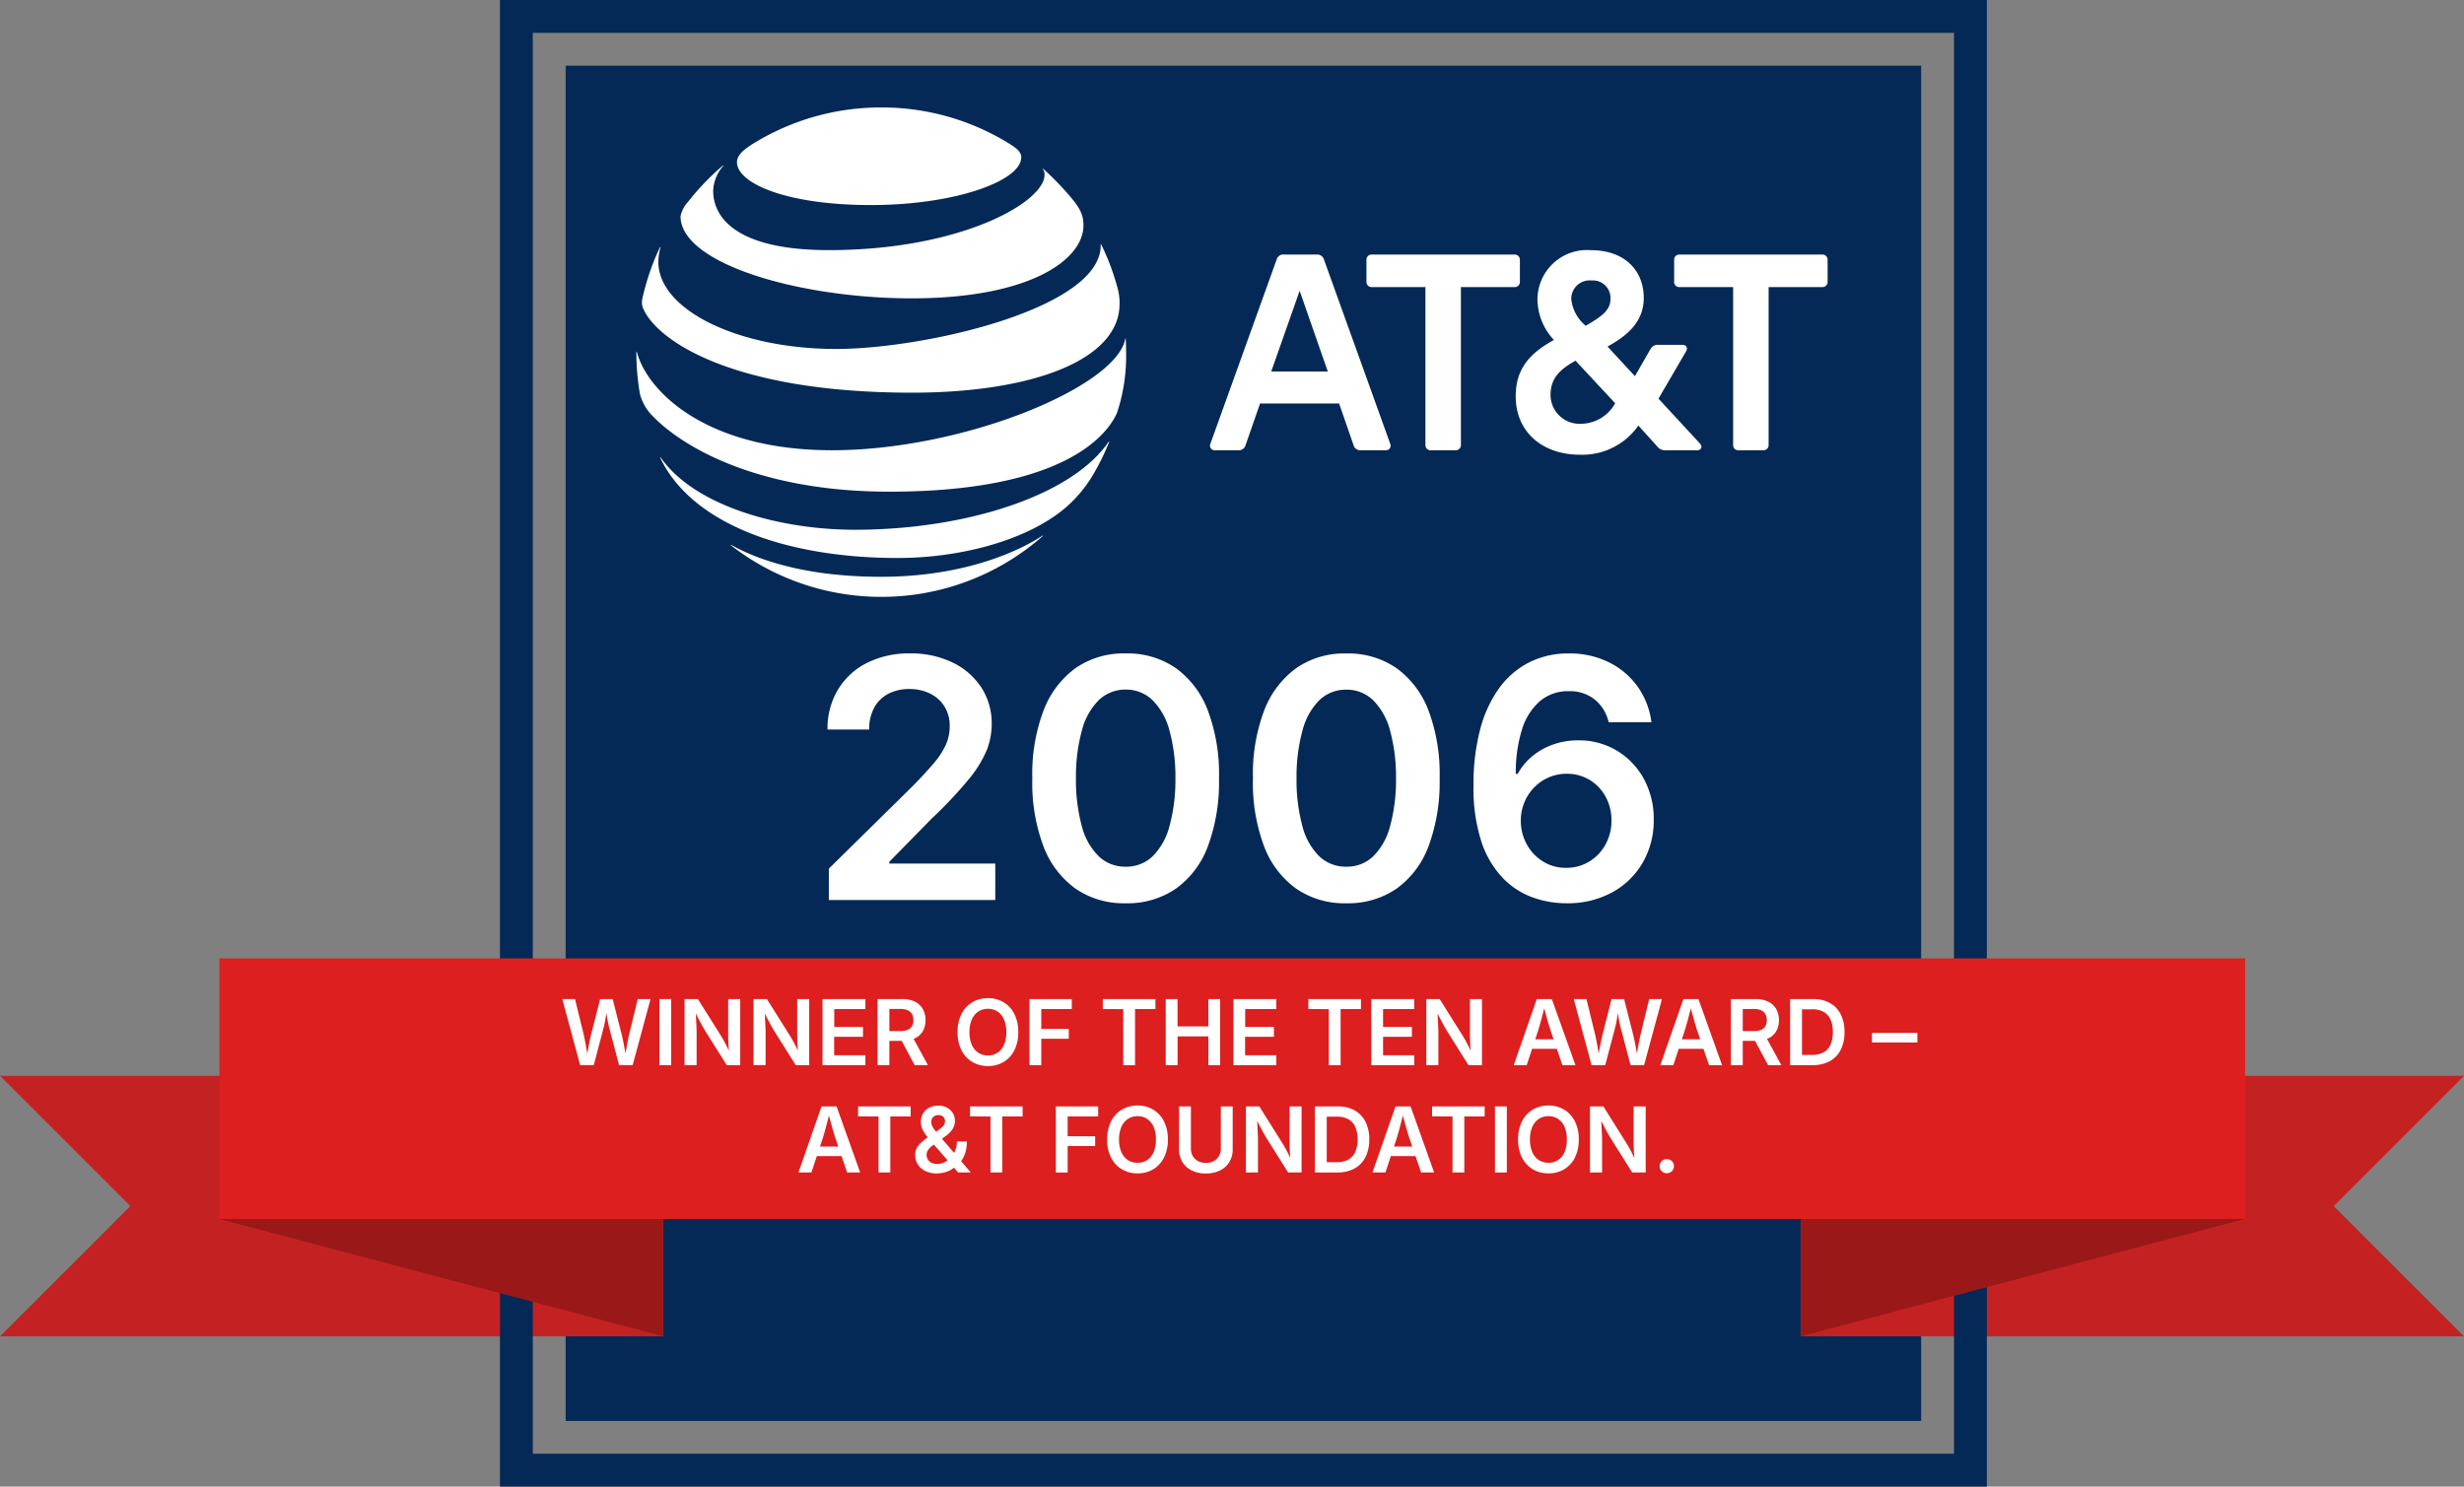
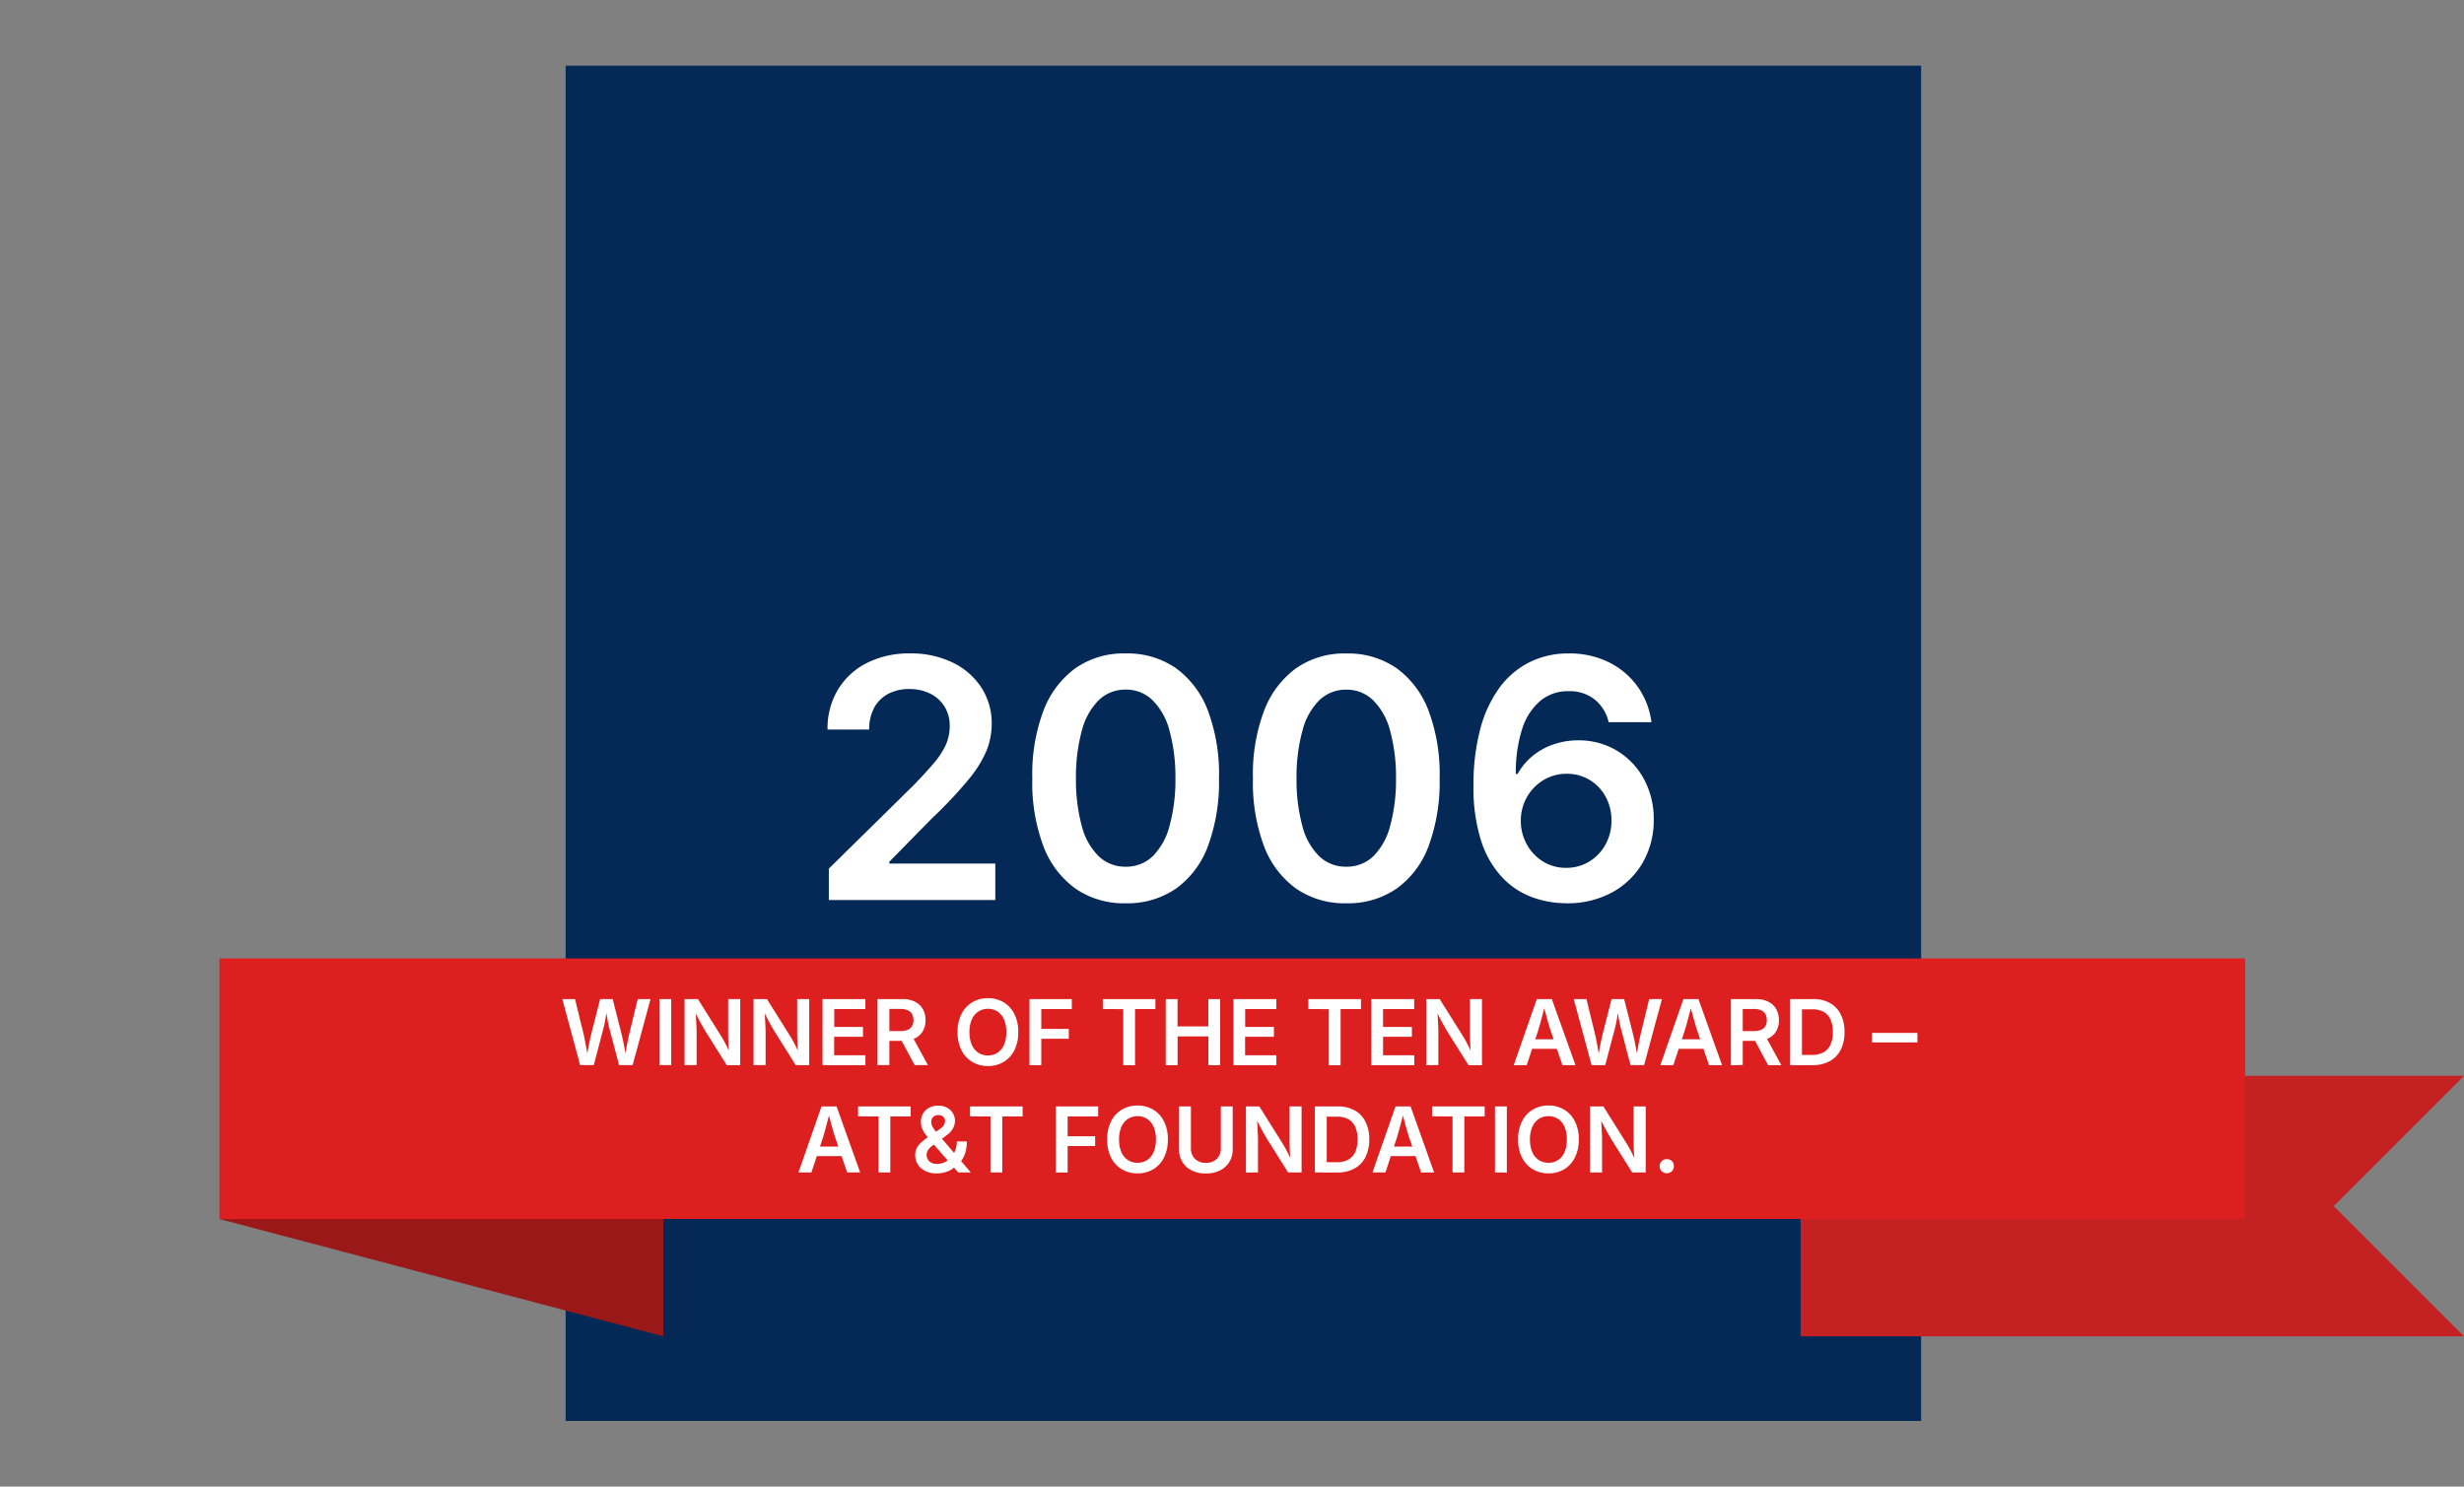
<svg xmlns="http://www.w3.org/2000/svg" id="Group_2171" data-name="Group 2171" width="232.941" height="140.568" viewBox="0 0 232.941 140.568">
  <rect x="0" y="0" width="232.941" height="140.568" fill="#808080" stroke="none" />
  <g id="Group_2161" data-name="Group 2161" transform="translate(0 0)">
    <rect id="Rectangle_2151" data-name="Rectangle 2151" width="128.146" height="128.147" transform="translate(53.474 6.211)" fill="#042956" />
    <path id="Path_4297" data-name="Path 4297" d="M436.074,260.589v24.637h62.714L486.47,272.908l12.318-12.318Z" transform="translate(-265.846 -158.865)" fill="#c42222" />
-     <path id="Path_4298" data-name="Path 4298" d="M0,260.589l12.318,12.318L0,285.226H62.714V260.589Z" transform="translate(0 -158.865)" fill="#c42222" />
-     <path id="Path_4299" data-name="Path 4299" d="M124.181,134.359V3.106H258.539V137.464H124.181ZM121.076,0V140.569H261.644V0Z" transform="translate(-73.812 -0.001)" fill="#042956" />
    <path id="Path_4300" data-name="Path 4300" d="M95.071,295.261v11.1l-41.994-11.1Z" transform="translate(-32.358 -180.002)" fill="#9b1818" />
-     <path id="Path_4301" data-name="Path 4301" d="M436.075,295.261v11.1l41.994-11.1Z" transform="translate(-265.847 -180.002)" fill="#9b1818" />
    <rect id="Rectangle_2152" data-name="Rectangle 2152" width="191.5" height="24.636" transform="translate(20.747 90.625)" fill="#dd1f1f" />
  </g>
  <path id="Path_4308" data-name="Path 4308" d="M-99.465-36.408v-2.964l7.982-7.859q1.127-1.158,1.891-2.053a7.836,7.836,0,0,0,1.158-1.737,4.263,4.263,0,0,0,.394-1.83,3.4,3.4,0,0,0-.5-1.868A3.332,3.332,0,0,0-89.9-55.931a4.342,4.342,0,0,0-1.953-.425,4.175,4.175,0,0,0-2.015.463,3.2,3.2,0,0,0-1.32,1.32,4.244,4.244,0,0,0-.463,2.046h-3.937a7.11,7.11,0,0,1,1-3.8,6.714,6.714,0,0,1,2.748-2.509,8.815,8.815,0,0,1,4.037-.888,9,9,0,0,1,4.045.865,6.685,6.685,0,0,1,2.717,2.37,6.19,6.19,0,0,1,.973,3.435,6.791,6.791,0,0,1-.479,2.5,11.022,11.022,0,0,1-1.714,2.756,40.931,40.931,0,0,1-3.489,3.7l-4,4.076v.17h10.02v3.443Zm28.053.309a8.024,8.024,0,0,1-4.755-1.4,8.736,8.736,0,0,1-3.026-4.03A17.012,17.012,0,0,1-80.228-47.9a16.962,16.962,0,0,1,1.042-6.376,8.852,8.852,0,0,1,3.026-4.045,7.957,7.957,0,0,1,4.748-1.4,8.019,8.019,0,0,1,4.771,1.4,8.782,8.782,0,0,1,3.026,4.045A17.073,17.073,0,0,1-62.581-47.9a17.437,17.437,0,0,1-1.034,6.369,8.642,8.642,0,0,1-3.011,4.03A8.077,8.077,0,0,1-71.412-36.1Zm0-3.458a3.589,3.589,0,0,0,2.555-.98,6.224,6.224,0,0,0,1.59-2.841A16.492,16.492,0,0,0-66.7-47.9a16.644,16.644,0,0,0-.564-4.539,6.3,6.3,0,0,0-1.6-2.864,3.566,3.566,0,0,0-2.547-1,3.612,3.612,0,0,0-2.54,1,6.283,6.283,0,0,0-1.59,2.856,16.643,16.643,0,0,0-.564,4.539,16.718,16.718,0,0,0,.556,4.516,6.133,6.133,0,0,0,1.59,2.841A3.6,3.6,0,0,0-71.412-39.558ZM-50.554-36.1a8.024,8.024,0,0,1-4.755-1.4,8.736,8.736,0,0,1-3.026-4.03A17.012,17.012,0,0,1-59.37-47.9a16.962,16.962,0,0,1,1.042-6.376A8.852,8.852,0,0,1-55.3-58.317a7.957,7.957,0,0,1,4.748-1.4,8.019,8.019,0,0,1,4.771,1.4,8.782,8.782,0,0,1,3.026,4.045A17.073,17.073,0,0,1-41.723-47.9a17.437,17.437,0,0,1-1.034,6.369,8.642,8.642,0,0,1-3.011,4.03A8.077,8.077,0,0,1-50.554-36.1Zm0-3.458A3.589,3.589,0,0,0-48-40.538a6.224,6.224,0,0,0,1.59-2.841,16.491,16.491,0,0,0,.564-4.516,16.643,16.643,0,0,0-.564-4.539,6.3,6.3,0,0,0-1.6-2.864,3.566,3.566,0,0,0-2.547-1,3.612,3.612,0,0,0-2.54,1,6.283,6.283,0,0,0-1.59,2.856,16.643,16.643,0,0,0-.564,4.539,16.718,16.718,0,0,0,.556,4.516,6.133,6.133,0,0,0,1.59,2.841A3.6,3.6,0,0,0-50.554-39.558Zm20.8,3.458a9.4,9.4,0,0,1-3.2-.564,7.448,7.448,0,0,1-2.825-1.853,9.079,9.079,0,0,1-2-3.428,16.358,16.358,0,0,1-.741-5.3,20.215,20.215,0,0,1,.625-5.272A11.7,11.7,0,0,1-36.1-56.433a7.974,7.974,0,0,1,2.849-2.447,8.175,8.175,0,0,1,3.736-.841,8.335,8.335,0,0,1,3.821.849,7.282,7.282,0,0,1,2.71,2.316A7.369,7.369,0,0,1-21.7-53.222h-4.045a3.864,3.864,0,0,0-1.3-2.131,3.752,3.752,0,0,0-2.47-.8,4.091,4.091,0,0,0-2.725.942,5.792,5.792,0,0,0-1.7,2.694,13.429,13.429,0,0,0-.579,4.192h.17a5.828,5.828,0,0,1,1.428-1.714,6.373,6.373,0,0,1,1.976-1.088,7.118,7.118,0,0,1,2.324-.378,6.946,6.946,0,0,1,3.636.965,7,7,0,0,1,2.555,2.656A7.844,7.844,0,0,1-21.482-44a7.939,7.939,0,0,1-1.034,4.045,7.455,7.455,0,0,1-2.895,2.825A8.8,8.8,0,0,1-29.757-36.1Zm-.015-3.35a4.12,4.12,0,0,0,2.192-.594,4.286,4.286,0,0,0,1.536-1.613,4.61,4.61,0,0,0,.564-2.27,4.593,4.593,0,0,0-.548-2.239,4.18,4.18,0,0,0-1.505-1.59,4.11,4.11,0,0,0-2.192-.587,4.16,4.16,0,0,0-1.7.347,4.319,4.319,0,0,0-1.382.965,4.41,4.41,0,0,0-.919,1.42,4.492,4.492,0,0,0-.324,1.7,4.568,4.568,0,0,0,.556,2.223,4.345,4.345,0,0,0,1.528,1.629A4.041,4.041,0,0,0-29.773-39.45Z" transform="translate(177.822 121.508)" fill="#fff" />
  <path id="Path_4309" data-name="Path 4309" d="M-162.133-9.889l-1.686-6.248h1.2l.814,3.325q.084.361.157.759t.143.8q.069.4.132.788h-.18q.071-.386.143-.788t.151-.8q.08-.4.168-.759l.847-3.325h1.187l.843,3.325q.092.361.17.759t.151.8q.073.4.149.788h-.193q.067-.386.136-.788t.145-.8q.075-.4.159-.759l.809-3.325h1.208l-1.69,6.248h-1.283l-.91-3.451q-.126-.482-.22-1.048t-.2-1.2h.268q-.117.612-.2,1.168a10.178,10.178,0,0,1-.222,1.08l-.91,3.451Zm8.609-6.248,0,6.248h-1.12v-6.248Zm1.262,6.248v-6.248H-151l2.16,3.443q.134.214.285.484t.315.6q.164.333.323.74h-.126q-.029-.352-.052-.723t-.034-.7q-.011-.333-.01-.564v-3.279H-147v6.248h-1.271l-1.95-3.1q-.185-.3-.348-.587t-.352-.654l-.457-.881h.159q.025.457.046.866t.036.732q.015.323.015.52v3.1Zm6.521,0v-6.248h1.266l2.16,3.443q.134.214.285.484t.315.6q.164.333.323.74h-.126q-.029-.352-.052-.723t-.034-.7q-.01-.333-.01-.564v-3.279h1.136v6.248h-1.271l-1.95-3.1q-.184-.3-.348-.587t-.352-.654l-.457-.881h.159q.025.457.046.866t.036.732q.015.323.015.52v3.1Zm6.521,0v-6.248h4.055l0,.944-2.944,0,0,1.69h2.717l0,.931-2.726,0,0,1.749,2.952,0,0,.939Zm5.2,0v-6.248h2.336a2.626,2.626,0,0,1,1.208.252,1.728,1.728,0,0,1,.742.7,2.111,2.111,0,0,1,.252,1.046,2.038,2.038,0,0,1-.254,1.036,1.68,1.68,0,0,1-.749.679,2.782,2.782,0,0,1-1.216.239h-1.669v-.927h1.522a1.713,1.713,0,0,0,.692-.12.826.826,0,0,0,.4-.35,1.119,1.119,0,0,0,.13-.558,1.174,1.174,0,0,0-.13-.572.848.848,0,0,0-.4-.363,1.664,1.664,0,0,0-.7-.126H-132.9v5.309Zm3.514,0-1.518-2.835h1.224l1.547,2.835Zm6.927.084a2.852,2.852,0,0,1-1.472-.382,2.68,2.68,0,0,1-1.025-1.1,3.674,3.674,0,0,1-.375-1.723,3.7,3.7,0,0,1,.375-1.73,2.678,2.678,0,0,1,1.025-1.1,2.852,2.852,0,0,1,1.472-.382,2.833,2.833,0,0,1,1.466.382,2.682,2.682,0,0,1,1.023,1.1,3.7,3.7,0,0,1,.375,1.73,3.687,3.687,0,0,1-.375,1.726,2.668,2.668,0,0,1-1.023,1.1A2.845,2.845,0,0,1-123.579-9.8Zm0-1a1.619,1.619,0,0,0,.9-.254,1.684,1.684,0,0,0,.614-.746,2.913,2.913,0,0,0,.222-1.2,2.936,2.936,0,0,0-.222-1.21,1.684,1.684,0,0,0-.614-.746,1.619,1.619,0,0,0-.9-.254,1.627,1.627,0,0,0-.906.256,1.705,1.705,0,0,0-.619.749,2.9,2.9,0,0,0-.224,1.206,2.875,2.875,0,0,0,.224,1.2,1.707,1.707,0,0,0,.619.746A1.627,1.627,0,0,0-123.579-10.807Zm3.925.918v-6.248h4l0,.944-2.885,0,0,1.879,2.6,0v.927h-2.6l0,2.5Zm6.932-5.309v-.939h4.973v.944l-1.925,0v5.309h-1.115l0-5.3Zm5.95,5.309v-6.248h1.115l0,2.583h2.91l0-2.583h1.12v6.248h-1.115l0-2.721-2.91,0,0,2.726Zm6.4,0v-6.248h4.055l0,.944-2.944,0,0,1.69h2.717l0,.931-2.726,0,0,1.749,2.952,0,0,.939Zm7.083-5.309v-.939h4.973v.944l-1.925,0v5.309h-1.115l0-5.3Zm5.95,5.309v-6.248h4.055l0,.944-2.944,0,0,1.69H-83.5l0,.931-2.726,0,0,1.749,2.952,0,0,.939Zm5.2,0v-6.248h1.266l2.16,3.443q.134.214.285.484t.314.6q.164.333.323.74h-.126q-.029-.352-.052-.723t-.034-.7q-.011-.333-.01-.564v-3.279h1.136v6.248h-1.271l-1.95-3.1q-.185-.3-.348-.587t-.352-.654l-.457-.881h.159q.025.457.046.866t.036.732q.015.323.015.52v3.1Zm8.265,0,2.181-6.248h1.422l2.231,6.248h-1.229l-1.111-3.246q-.164-.5-.34-1.138t-.39-1.445h.235q-.21.818-.379,1.457t-.321,1.126l-1.073,3.246Zm1.271-1.547v-.9h3.292v.9Zm6.089,1.547L-68.2-16.137h1.2l.814,3.325q.084.361.157.759t.143.8q.069.4.132.788h-.18q.071-.386.143-.788t.151-.8q.08-.4.168-.759l.847-3.325h1.187l.843,3.325q.092.361.17.759t.151.8q.073.4.149.788h-.193q.067-.386.136-.788t.145-.8q.075-.4.159-.759l.809-3.325h1.208l-1.69,6.248H-62.83l-.91-3.451q-.126-.482-.22-1.048t-.2-1.2h.268q-.117.612-.2,1.168a10.178,10.178,0,0,1-.222,1.08l-.91,3.451Zm6.5,0,2.181-6.248h1.422l2.231,6.248h-1.229l-1.111-3.246q-.164-.5-.34-1.138t-.39-1.445h.235q-.21.818-.379,1.457t-.321,1.126l-1.073,3.246Zm1.271-1.547v-.9h3.292v.9Zm5.4,1.547v-6.248h2.336a2.626,2.626,0,0,1,1.208.252,1.728,1.728,0,0,1,.742.7,2.111,2.111,0,0,1,.252,1.046,2.039,2.039,0,0,1-.254,1.036,1.68,1.68,0,0,1-.749.679,2.782,2.782,0,0,1-1.216.239h-1.669v-.927h1.522a1.713,1.713,0,0,0,.692-.12.826.826,0,0,0,.4-.35,1.119,1.119,0,0,0,.13-.558,1.174,1.174,0,0,0-.13-.572.848.848,0,0,0-.4-.363,1.664,1.664,0,0,0-.7-.126h-1.044v5.309Zm3.514,0-1.518-2.835h1.224l1.547,2.835Zm4.2,0h-1.581v-.969h1.526A2.243,2.243,0,0,0-44.59-11.1a1.531,1.531,0,0,0,.66-.721,2.859,2.859,0,0,0,.222-1.2,2.822,2.822,0,0,0-.222-1.191,1.533,1.533,0,0,0-.652-.717,2.181,2.181,0,0,0-1.071-.239h-1.589v-.969h1.656a3.222,3.222,0,0,1,1.6.373,2.511,2.511,0,0,1,1.025,1.074,3.621,3.621,0,0,1,.359,1.669,3.654,3.654,0,0,1-.359,1.679A2.5,2.5,0,0,1-44-10.264,3.314,3.314,0,0,1-45.628-9.889Zm-.994-6.248v6.248h-1.12v-6.248Zm10.911,3.2v.9h-4.294v-.9ZM-141.495.261l2.181-6.248h1.422l2.231,6.248h-1.229L-138-2.985q-.164-.5-.34-1.138t-.39-1.445h.235q-.21.818-.38,1.457t-.321,1.126L-140.27.261Zm1.271-1.547v-.9h3.292v.9Zm4.365-3.761v-.939h4.973v.944l-1.925,0V.261h-1.115l0-5.3Zm7.46,5.4a2.435,2.435,0,0,1-1.1-.231,1.719,1.719,0,0,1-.711-.625,1.615,1.615,0,0,1-.247-.876,1.436,1.436,0,0,1,.153-.677,1.873,1.873,0,0,1,.43-.535,7.6,7.6,0,0,1,.633-.495l1.107-.755a2.358,2.358,0,0,0,.237-.2.927.927,0,0,0,.187-.245.646.646,0,0,0,.071-.3A.552.552,0,0,0-127.8-5a.634.634,0,0,0-.465-.166.741.741,0,0,0-.354.082.592.592,0,0,0-.237.224.65.65,0,0,0-.084.335.913.913,0,0,0,.1.419,2.537,2.537,0,0,0,.287.432q.182.226.417.5L-125.2.261h-1.191l-2.428-2.784q-.281-.335-.533-.644a3.144,3.144,0,0,1-.409-.639,1.67,1.67,0,0,1-.157-.725,1.514,1.514,0,0,1,.2-.782,1.444,1.444,0,0,1,.572-.545,1.792,1.792,0,0,1,.864-.2,1.718,1.718,0,0,1,.841.195,1.417,1.417,0,0,1,.547.518,1.379,1.379,0,0,1,.193.721,1.382,1.382,0,0,1-.1.537,1.726,1.726,0,0,1-.289.465,2.614,2.614,0,0,1-.436.4L-128.8-2.3a1.909,1.909,0,0,0-.438.428.805.805,0,0,0-.14.465.831.831,0,0,0,.124.455.82.82,0,0,0,.346.3,1.177,1.177,0,0,0,.516.107,1.627,1.627,0,0,0,.686-.153,1.934,1.934,0,0,0,.6-.434,2.135,2.135,0,0,0,.426-.673,2.291,2.291,0,0,0,.159-.87h.944a3.561,3.561,0,0,1-.132,1.027,2.589,2.589,0,0,1-.34.734,2.214,2.214,0,0,1-.43.474l-.264.2a2.076,2.076,0,0,1-.778.444A2.878,2.878,0,0,1-128.4.349Zm3.124-5.4v-.939h4.973v.944l-1.925,0V.261h-1.115l0-5.3Zm8.114,5.309V-5.987h4l0,.944-2.885,0,0,1.879,2.6,0v.927h-2.6l0,2.5Zm7.724.084a2.852,2.852,0,0,1-1.472-.382,2.681,2.681,0,0,1-1.025-1.1,3.674,3.674,0,0,1-.375-1.723,3.7,3.7,0,0,1,.375-1.73,2.678,2.678,0,0,1,1.025-1.1,2.852,2.852,0,0,1,1.472-.382,2.833,2.833,0,0,1,1.466.382,2.682,2.682,0,0,1,1.023,1.1,3.7,3.7,0,0,1,.375,1.73,3.687,3.687,0,0,1-.375,1.726,2.668,2.668,0,0,1-1.023,1.1A2.845,2.845,0,0,1-109.437.345Zm0-1a1.619,1.619,0,0,0,.9-.254,1.684,1.684,0,0,0,.614-.746,2.913,2.913,0,0,0,.222-1.2,2.936,2.936,0,0,0-.222-1.21,1.684,1.684,0,0,0-.614-.746,1.619,1.619,0,0,0-.9-.254,1.627,1.627,0,0,0-.906.256,1.705,1.705,0,0,0-.619.749,2.9,2.9,0,0,0-.224,1.206,2.875,2.875,0,0,0,.224,1.2,1.707,1.707,0,0,0,.619.746A1.627,1.627,0,0,0-109.437-.658Zm6.458,1.011a2.929,2.929,0,0,1-1.334-.287,2.149,2.149,0,0,1-.885-.8,2.193,2.193,0,0,1-.314-1.176v-4.08h1.12V-2a1.383,1.383,0,0,0,.174.7,1.238,1.238,0,0,0,.491.48,1.531,1.531,0,0,0,.749.174,1.531,1.531,0,0,0,.749-.174,1.238,1.238,0,0,0,.491-.48,1.383,1.383,0,0,0,.174-.7V-5.987h1.12v4.08a2.182,2.182,0,0,1-.317,1.176,2.167,2.167,0,0,1-.885.8A2.915,2.915,0,0,1-102.979.353Zm3.787-.092V-5.987h1.266l2.16,3.443q.134.214.285.484t.314.6q.164.333.323.74h-.126q-.029-.352-.052-.723t-.034-.7q-.01-.333-.01-.564V-5.987h1.136V.261H-95.2l-1.95-3.1q-.185-.3-.348-.587t-.352-.654l-.457-.881h.159q.025.457.046.866t.036.732q.015.323.015.52v3.1Zm8.634,0h-1.581V-.708h1.526A2.243,2.243,0,0,0-89.52-.949a1.531,1.531,0,0,0,.66-.721,2.859,2.859,0,0,0,.222-1.2,2.822,2.822,0,0,0-.222-1.191,1.533,1.533,0,0,0-.652-.717,2.181,2.181,0,0,0-1.071-.239h-1.589v-.969h1.656a3.222,3.222,0,0,1,1.6.373,2.511,2.511,0,0,1,1.025,1.074,3.621,3.621,0,0,1,.359,1.669,3.654,3.654,0,0,1-.359,1.679A2.5,2.5,0,0,1-88.929-.115,3.314,3.314,0,0,1-90.558.261Zm-.994-6.248V.261h-1.12V-5.987ZM-87.229.261l2.181-6.248h1.422L-81.4.261h-1.229l-1.111-3.246q-.164-.5-.34-1.138t-.39-1.445h.235q-.21.818-.38,1.457t-.321,1.126L-86,.261Zm1.271-1.547v-.9h3.292v.9Zm4.365-3.761v-.939h4.973v.944l-1.925,0V.261H-79.66l0-5.3Zm7.066-.939,0,6.248h-1.12V-5.987ZM-70.589.345a2.852,2.852,0,0,1-1.472-.382,2.681,2.681,0,0,1-1.025-1.1,3.674,3.674,0,0,1-.375-1.723,3.7,3.7,0,0,1,.375-1.73,2.678,2.678,0,0,1,1.025-1.1,2.852,2.852,0,0,1,1.472-.382,2.833,2.833,0,0,1,1.466.382,2.682,2.682,0,0,1,1.023,1.1,3.7,3.7,0,0,1,.375,1.73A3.687,3.687,0,0,1-68.1-1.134a2.668,2.668,0,0,1-1.023,1.1A2.845,2.845,0,0,1-70.589.345Zm0-1a1.619,1.619,0,0,0,.9-.254,1.684,1.684,0,0,0,.614-.746,2.913,2.913,0,0,0,.222-1.2,2.936,2.936,0,0,0-.222-1.21,1.684,1.684,0,0,0-.614-.746,1.619,1.619,0,0,0-.9-.254,1.627,1.627,0,0,0-.906.256,1.705,1.705,0,0,0-.619.749,2.9,2.9,0,0,0-.224,1.206,2.875,2.875,0,0,0,.224,1.2,1.707,1.707,0,0,0,.619.746A1.627,1.627,0,0,0-70.589-.658Zm3.925.918V-5.987H-65.4l2.16,3.443q.134.214.285.484t.314.6q.164.333.323.74h-.126q-.029-.352-.052-.723t-.034-.7q-.01-.333-.01-.564V-5.987H-61.4V.261h-1.271l-1.95-3.1q-.185-.3-.348-.587t-.352-.654l-.457-.881h.159q.025.457.046.866t.036.732q.015.323.015.52v3.1Zm7.259.067a.637.637,0,0,1-.476-.189.655.655,0,0,1-.2-.474.66.66,0,0,1,.2-.478A.637.637,0,0,1-59.406-1a.642.642,0,0,1,.48.189.632.632,0,0,1,.191.478.627.627,0,0,1-.191.474A.642.642,0,0,1-59.406.328Z" transform="translate(216.979 110.603)" fill="#fff" />
  <g id="g3" transform="translate(60.161 10.16)">
-     <path id="path5" d="M531.523,96.555a.486.486,0,0,1-.509-.509V81.125h-5.069a.485.485,0,0,1-.509-.509V78.558a.486.486,0,0,1,.509-.51h13.492a.486.486,0,0,1,.508.51v2.058a.485.485,0,0,1-.508.509h-5.069V96.046a.486.486,0,0,1-.509.509h-2.337m-38.828-7.45-2.661-7.633-2.685,7.633Zm5.9,6.847a.424.424,0,0,1-.393.6H495.8a.65.65,0,0,1-.672-.487l-1.365-3.931h-7.474l-1.367,3.931a.648.648,0,0,1-.67.487h-2.267a.433.433,0,0,1-.394-.6l6.271-17.441a.63.63,0,0,1,.671-.463h3.1a.657.657,0,0,1,.695.463L498.6,95.952m17.976-1.9a3.739,3.739,0,0,0,3.286-1.943l-3.748-4.026c-1.435.81-2.362,1.619-2.362,3.239a2.741,2.741,0,0,0,2.824,2.73M517.614,80.5a1.734,1.734,0,0,0-1.9,1.782,3.774,3.774,0,0,0,1.365,2.5c1.643-.949,2.338-1.527,2.338-2.545a1.658,1.658,0,0,0-1.805-1.736m10.253,15.407c.3.324.116.648-.256.648h-2.939a.955.955,0,0,1-.856-.394l-1.759-1.942a6.462,6.462,0,0,1-5.555,2.753c-3.379,0-6.041-2.036-6.041-5.528,0-2.684,1.436-4.119,3.611-5.322a5.692,5.692,0,0,1-1.55-3.655,4.684,4.684,0,0,1,5.044-4.835c3.1,0,5,1.828,5,4.534,0,2.313-1.666,3.608-3.425,4.58l2.592,2.8L523.191,87a.781.781,0,0,1,.763-.416H526.2c.371,0,.579.255.348.648l-2.592,4.441,3.912,4.234m-23.1.648a.487.487,0,0,0,.51-.509V81.125h5.067a.486.486,0,0,0,.509-.509V78.558a.486.486,0,0,0-.509-.51H496.857a.486.486,0,0,0-.509.51v2.058a.486.486,0,0,0,.509.509h5.067V96.046a.487.487,0,0,0,.509.509Z" transform="translate(-427.328 -64.139)" fill="#fff" />
-     <path id="path9" d="M8.873-.8a23.129,23.129,0,0,0,14.2,4.863,23.066,23.066,0,0,0,15.25-5.736c.049-.044.025-.072-.024-.044-1.826,1.22-7.031,3.882-15.226,3.882C15.946,2.169,11.445.58,8.9-.839c-.049-.024-.067.012-.03.042M24.64.387c5.7,0,11.957-1.553,15.7-4.627a12.528,12.528,0,0,0,2.874-3.45,22.2,22.2,0,0,0,1.4-2.893c.018-.049-.012-.073-.049-.018C41.08-5.478,31-2.282,20.588-2.282c-7.358,0-15.276-2.353-18.376-6.846-.031-.042-.061-.024-.042.024C5.057-2.966,13.817.387,24.64.387M18.416-9.8C6.567-9.8.981-15.314-.033-19.079c-.012-.054-.048-.043-.048.006a22.948,22.948,0,0,0,.345,3.99,4.654,4.654,0,0,0,1.165,2.019C4.3-10.073,11.451-5.883,23.838-5.883c16.877,0,20.736-5.622,21.524-7.471a16.947,16.947,0,0,0,.855-5.719c0-.486-.012-.874-.031-1.255,0-.062-.036-.067-.048-.007C45.3-15.81,30.876-9.8,18.416-9.8M2.151-29A22.938,22.938,0,0,0,.5-24.2a1.528,1.528,0,0,0,.12,1.122c1.42,3.013,8.6,7.834,25.358,7.834,10.222,0,18.163-2.511,19.449-7.094a5.427,5.427,0,0,0-.055-2.935,22.483,22.483,0,0,0-1.516-4c-.018-.036-.049-.031-.043.012.2,6.011-16.562,9.884-25.019,9.884-9.161,0-16.8-3.65-16.8-8.259a5.626,5.626,0,0,1,.206-1.347c.011-.042-.025-.049-.043-.012m36.205-7.38a.936.936,0,0,1,.146.534c0,2.571-7.869,7.119-20.4,7.119-9.2,0-10.927-3.414-10.927-5.586a3.751,3.751,0,0,1,.953-2.377c.036-.048.005-.066-.036-.031a23.2,23.2,0,0,0-3.258,3.384,2.949,2.949,0,0,0-.746,1.407c0,4.5,11.283,7.762,21.833,7.762,11.241,0,16.258-3.67,16.258-6.895,0-1.153-.449-1.825-1.6-3.13a27.285,27.285,0,0,0-2.2-2.22c-.036-.03-.061-.006-.036.031M34.91-38.95a22.893,22.893,0,0,0-11.841-3.263,22.988,22.988,0,0,0-12.006,3.359c-1.044.643-1.632,1.158-1.632,1.82,0,1.952,4.562,4.05,12.654,4.05,8.009,0,14.22-2.3,14.22-4.511,0-.528-.462-.9-1.4-1.455" transform="translate(0.081 42.213)" fill="#fff" />
-   </g>
+     </g>
</svg>